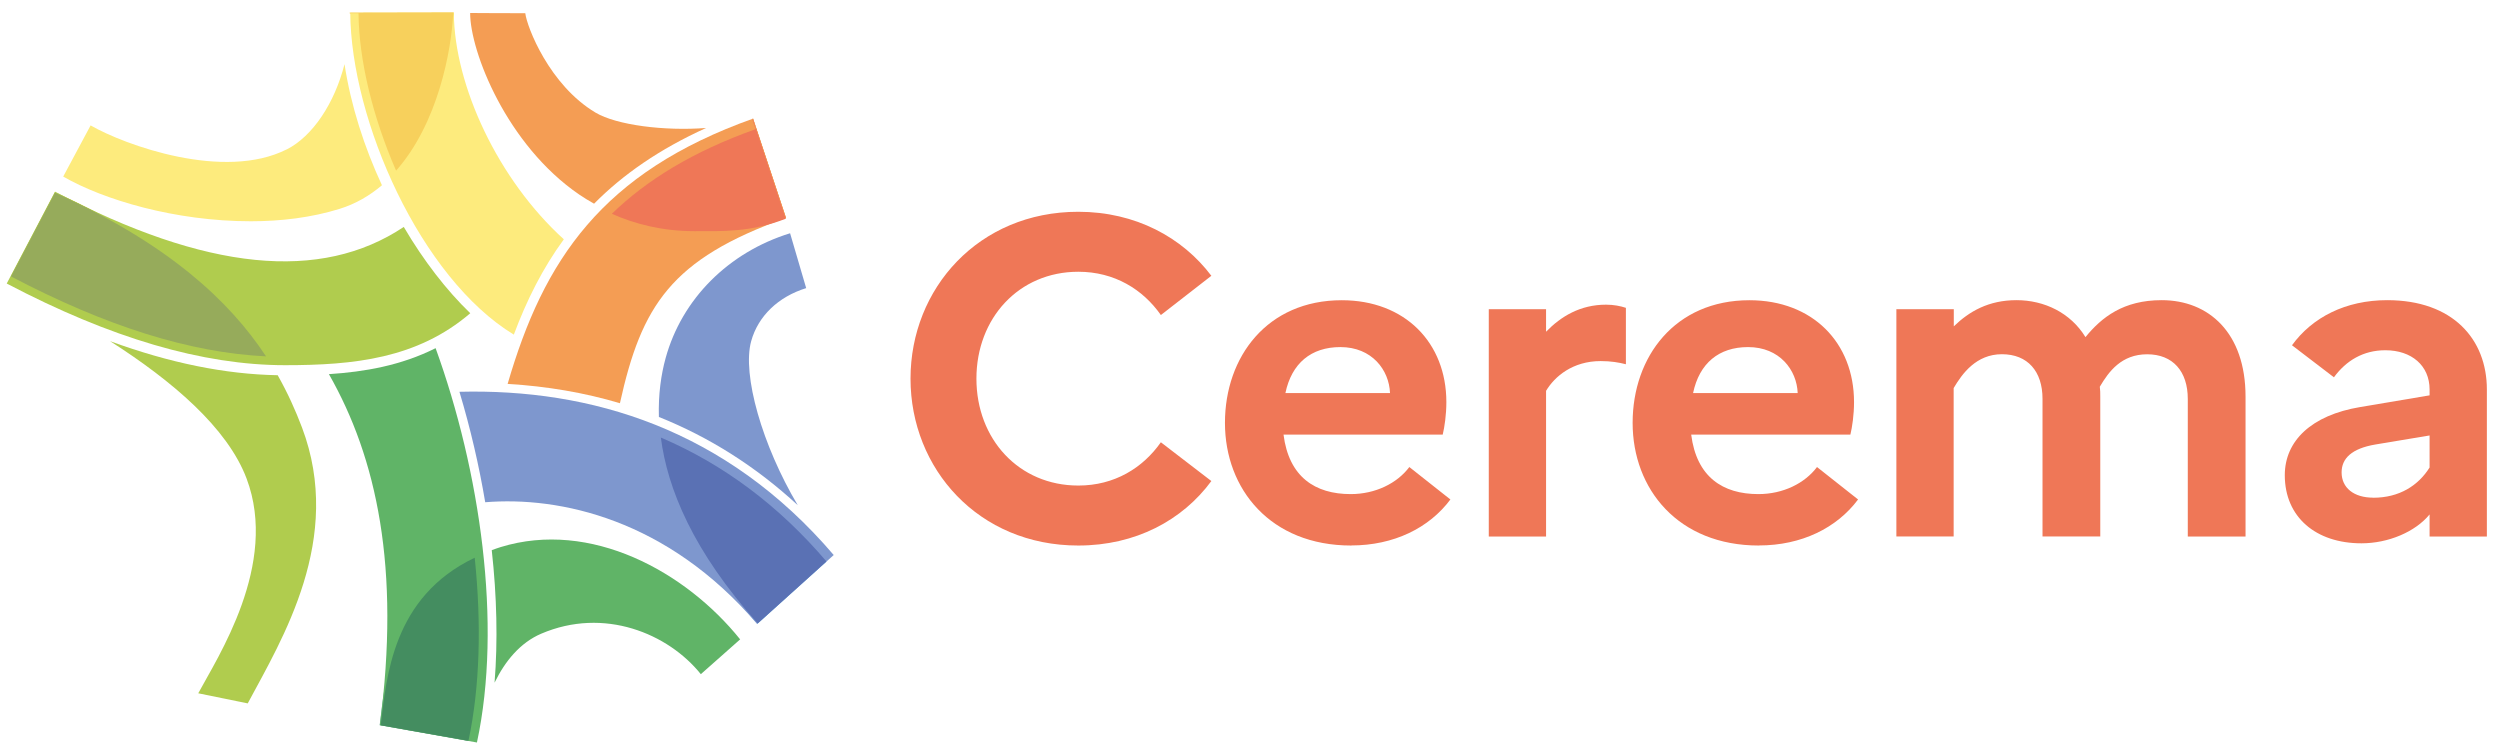
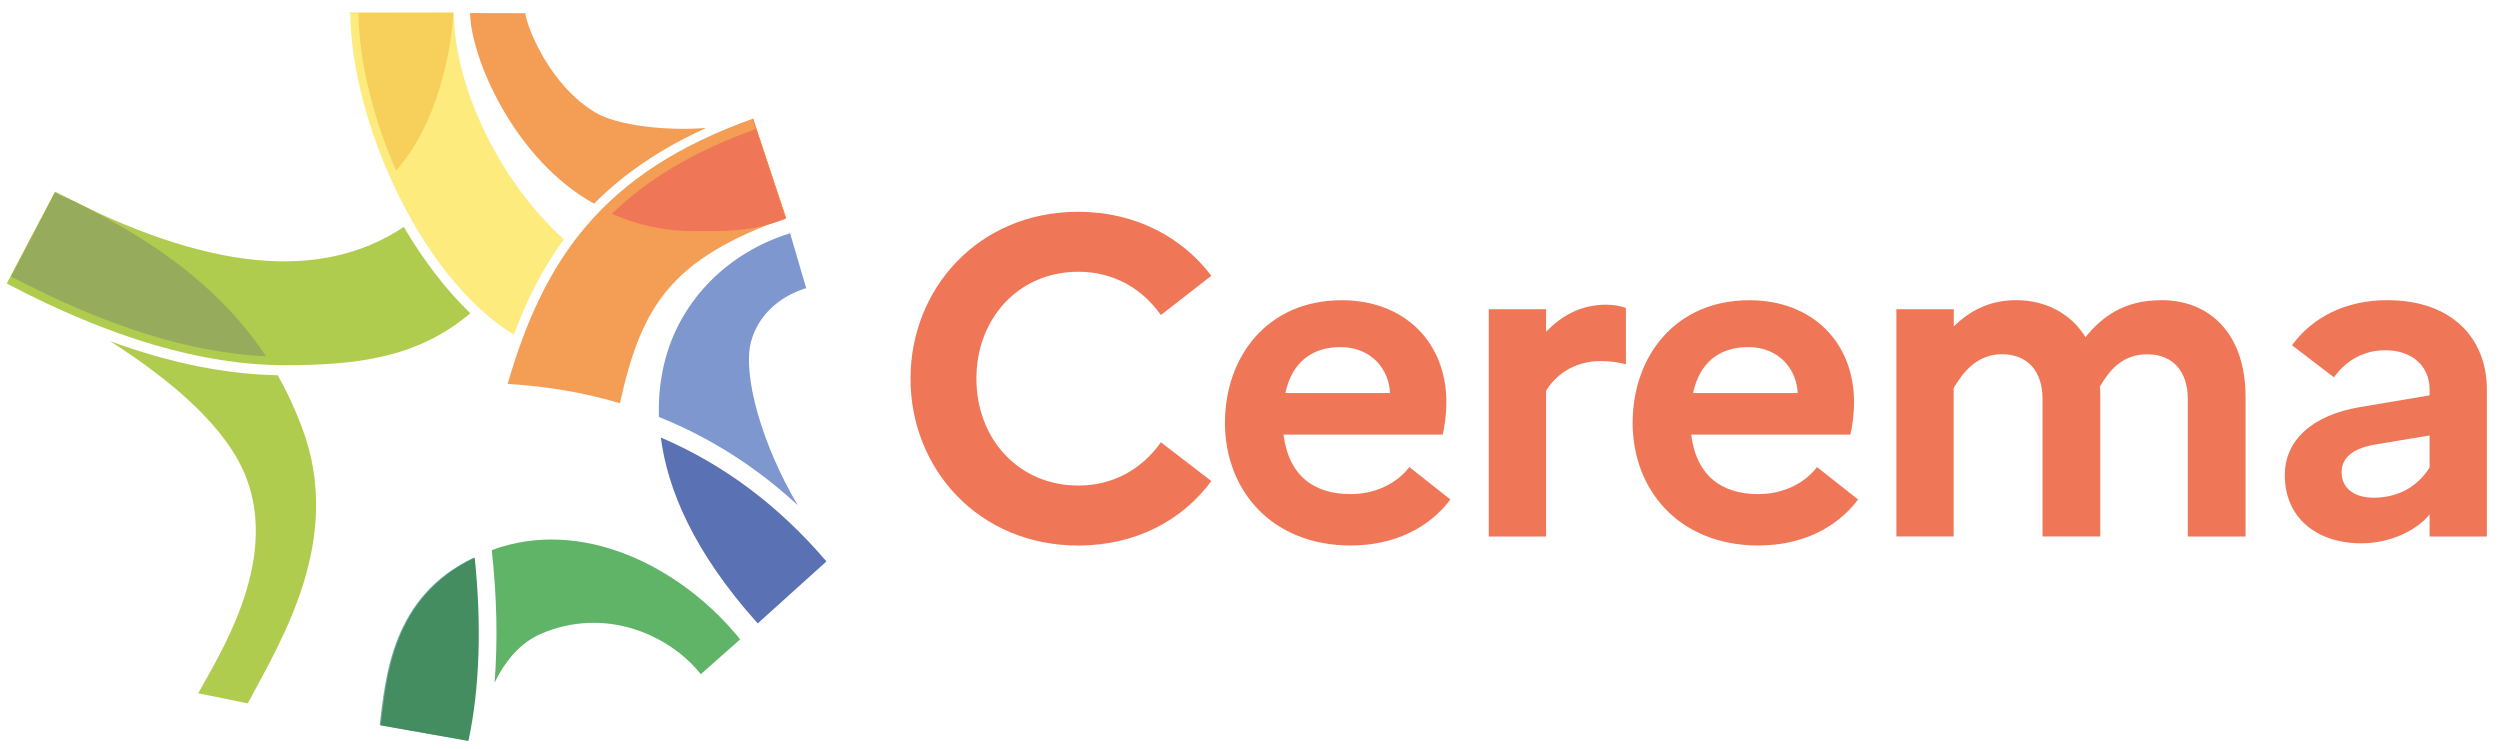
<svg xmlns="http://www.w3.org/2000/svg" id="Calque_1" data-name="Calque 1" viewBox="0 0 371.38 111.25">
  <defs>
    <style> .cls-1 { fill: #f49d54; } .cls-1, .cls-2, .cls-3, .cls-4, .cls-5, .cls-6, .cls-7, .cls-8, .cls-9, .cls-10, .cls-11, .cls-12, .cls-13, .cls-14, .cls-15, .cls-16 { stroke-width: 0px; } .cls-2 { fill: #f7d05c; } .cls-3 { fill: #60b467; } .cls-4 { fill: #448d60; } .cls-5 { fill: #5a71b4; } .cls-6 { fill: #96ab5b; } .cls-7 { fill: #405678; } .cls-8 { fill: #c6cd2c; } .cls-9 { fill: #b0cc4e; } .cls-10 { fill: #64c6f1; } .cls-11 { fill: #fdeb7d; } .cls-12 { fill: #7e97ce; } .cls-13 { fill: #73b0a5; } .cls-14 { fill: #ef7757; } .cls-15 { fill: #ea6409; } .cls-16 { fill: #fbbf0d; } </style>
  </defs>
-   <path class="cls-16" d="m58.95,25.37c6.16-6.95,8.24-17.75,8.49-23.49l-15.42.03s0,.05,0,.08h1.35c.05,6.95,2.11,15.42,5.58,23.38" />
  <path class="cls-15" d="m111.87,17.63s-.05.02-.08.03l.5,1.4c-9.34,3.33-16.19,7.55-21.37,12.58,3.37,1.5,7.46,2.58,12.27,2.58,4.16,0,8.34.19,13.57-1.85l-4.88-14.73Z" />
  <g>
    <path class="cls-1" d="m88.47,16.73c-6.86-4.09-10.19-12.71-10.44-14.77-.52.02-8.19-.03-8.19-.03,0,5.71,5.42,19.61,16.23,26.99.67.46,1.41.9,2.18,1.34,4.27-4.32,9.67-8.08,16.64-11.25-6.17.48-13.29-.42-16.42-2.28" />
    <path class="cls-1" d="m116.77,32.37l-4.9-14.75c-22.49,8.02-31.11,21.01-36.46,39.41,5.84.35,11.41,1.3,16.68,2.87,3.21-14.48,7.54-21.4,24.69-27.53" />
  </g>
-   <path class="cls-10" d="m98.12,65.06c.97,7.55,4.77,16.89,14.39,27.61l10.21-9.21c-7.09-8.3-15.31-14.44-24.6-18.4" />
  <g>
    <path class="cls-12" d="m111.59,50.68c1.03-3.72,4.01-6.59,8.17-7.88l-2.39-8.15c-9.15,2.83-16.06,9.75-18.48,18.51-.68,2.46-1.11,5.42-1.01,8.78,7.54,3.02,14.43,7.39,20.63,13.11-5.28-8.87-8.29-19.41-6.92-24.37" />
-     <path class="cls-12" d="m112.46,92.69l11.39-10.24c-16.06-18.81-36.18-24.74-55.6-24.25,1.63,5.42,2.91,10.94,3.83,16.41,11.01-.9,27.05,2.47,40.39,18.08" />
  </g>
  <path class="cls-13" d="m70.37,82.84c-12.24,5.83-13.1,17.76-13.97,24.89l13.04,2.31c1.69-7.9,1.96-17.31.93-27.19" />
  <g>
    <path class="cls-3" d="m73.48,101.39c1.55-3.18,3.79-5.91,6.91-7.25,9.35-4.01,18.87-.03,23.72,6.01l5.84-5.17c-8.1-10.08-22.21-17.82-35.58-13.71-.46.14-.89.3-1.32.46.76,6.86.91,13.52.42,19.65" />
-     <path class="cls-3" d="m64.71,51.72c-5.1,2.57-10.56,3.52-15.85,3.86,7.1,12.45,10.65,28.77,7.56,52.14l14.43,2.58c3.79-17.63.47-40.34-6.14-58.58" />
  </g>
  <path class="cls-8" d="m8.17,28.57l-6.53,12.44c14.14,7.42,26.57,11.32,37.88,11.87-5.39-8.19-14.48-16.71-31.34-24.31" />
  <g>
    <path class="cls-9" d="m36.63,71.09c4.81,12.75-4.34,26.59-7.18,31.9l7.35,1.5c5.14-9.59,14.3-24.47,8.06-40.99-.95-2.51-2.11-5.11-3.61-7.76-7.77-.14-16.01-1.81-24.9-5.06,9.19,5.87,17.43,12.85,20.28,20.41" />
    <path class="cls-9" d="m59.98,33.71c-12.33,8.23-29.34,6.56-51.81-5.24L1,42.12c15.42,8.1,29.11,12.13,41.35,12.13,10.19,0,19.64-.97,27.51-7.72-3.51-3.38-6.92-7.78-9.88-12.82" />
  </g>
  <g>
-     <path class="cls-11" d="m42.59,22.19c-9.29,4.7-23.98-.6-29.13-3.56l-4.07,7.6c5.99,3.45,16.62,6.64,27.87,6.64,4.48,0,8.98-.54,13.18-1.84,2.42-.75,4.49-1.98,6.3-3.51-2.62-5.65-4.61-11.79-5.56-17.99-1.48,5.82-4.74,10.72-8.59,12.67" />
    <path class="cls-11" d="m67.42,1.91l-15.39-.03c.11,16.04,10.45,39.41,24.3,47.83,1.92-5.14,4.29-9.87,7.43-14.16-9.73-8.82-16.26-22.77-16.34-33.64" />
  </g>
  <path class="cls-14" d="m111.84,17.75s-.05.02-.08.03l.5,1.4c-9.34,3.33-16.19,7.55-21.37,12.58,3.37,1.5,7.46,2.58,12.27,2.58,4.16,0,8.34.19,13.57-1.85l-4.88-14.73Z" />
  <path class="cls-5" d="m98.17,65c.97,7.55,4.77,16.89,14.39,27.61l10.21-9.21c-7.09-8.3-15.31-14.44-24.6-18.4" />
  <path class="cls-4" d="m70.52,82.85c-12.24,5.83-13.1,17.76-13.97,24.89l13.04,2.31c1.69-7.9,1.96-17.31.93-27.19" />
  <path class="cls-6" d="m8.17,28.63l-6.53,12.44c14.14,7.42,26.57,11.32,37.88,11.87-5.39-8.19-14.48-16.71-31.34-24.31" />
  <path class="cls-2" d="m58.84,25.35c6.16-6.95,8.24-17.75,8.49-23.49l-15.42.03s0,.05,0,.08h1.35c.05,6.95,2.11,15.42,5.58,23.38" />
  <g>
    <path class="cls-14" d="m172.45,65.7l7.5,5.76c-4.29,5.83-11.26,9.58-19.77,9.58-14.81,0-24.92-11.39-24.92-24.79s10.12-24.79,24.92-24.79c8.51,0,15.48,3.82,19.77,9.51l-7.5,5.83c-2.68-3.82-6.9-6.43-12.26-6.43-8.84,0-15.14,6.9-15.14,15.88s6.3,15.88,15.14,15.88c5.36,0,9.58-2.61,12.26-6.43Z" />
    <path class="cls-14" d="m200.73,81.04c-11.99,0-18.76-8.38-18.76-18.22s6.3-18.22,17.35-18.22c9.38,0,15.54,6.3,15.54,15.14,0,1.88-.27,3.69-.54,4.82h-23.65c.8,6.3,4.69,8.84,9.98,8.84,3.68,0,6.9-1.61,8.71-4.02l6.1,4.82c-3.15,4.22-8.38,6.83-14.74,6.83Zm-9.78-22.65h15.54c-.13-3.42-2.68-6.83-7.37-6.83-4.36,0-7.24,2.41-8.17,6.83Z" />
    <path class="cls-14" d="m221.16,45.93h8.51v3.35c2.21-2.28,5.09-4.02,8.91-4.02,1.14,0,2.14.2,2.95.47v8.38c-1.07-.27-2.21-.47-3.75-.47-4.15,0-6.83,2.28-8.11,4.42v21.64h-8.51v-33.77Z" />
    <path class="cls-14" d="m261.29,81.04c-11.99,0-18.76-8.38-18.76-18.22s6.3-18.22,17.35-18.22c9.38,0,15.54,6.3,15.54,15.14,0,1.88-.27,3.69-.54,4.82h-23.65c.8,6.3,4.69,8.84,9.98,8.84,3.69,0,6.9-1.61,8.71-4.02l6.1,4.82c-3.15,4.22-8.38,6.83-14.74,6.83Zm-9.78-22.65h15.54c-.13-3.42-2.68-6.83-7.37-6.83-4.35,0-7.24,2.41-8.17,6.83Z" />
    <path class="cls-14" d="m281.73,45.93h8.51v2.55c2.28-2.21,5.16-3.89,9.31-3.89s8.04,1.88,10.25,5.49c2.41-2.95,5.63-5.49,11.32-5.49,6.97,0,12.46,4.82,12.46,14.34v20.77h-8.58v-20.44c0-4.09-2.21-6.63-6.03-6.63s-5.7,2.55-7.04,4.82c.07.47.07.94.07,1.47v20.77h-8.58v-20.44c0-4.09-2.21-6.63-6.03-6.63s-5.9,2.88-7.17,5.03v22.04h-8.51v-33.77Z" />
    <path class="cls-14" d="m339.41,70.59c0-5.09,3.95-8.91,11.19-10.12l10.32-1.74v-.87c0-3.55-2.68-5.83-6.57-5.83-3.28,0-5.83,1.54-7.64,4.02l-6.23-4.76c3.01-4.15,7.97-6.7,14.14-6.7,9.78,0,14.81,5.83,14.81,13.27v21.84h-8.51v-3.28c-2.14,2.61-6.16,4.29-10.12,4.29-6.77,0-11.39-3.89-11.39-10.12Zm13.13,3.35c3.89,0,6.7-1.81,8.38-4.49v-4.76l-8.04,1.34c-3.55.6-5.03,2.08-5.03,4.15,0,2.28,1.81,3.75,4.69,3.75Z" />
  </g>
</svg>